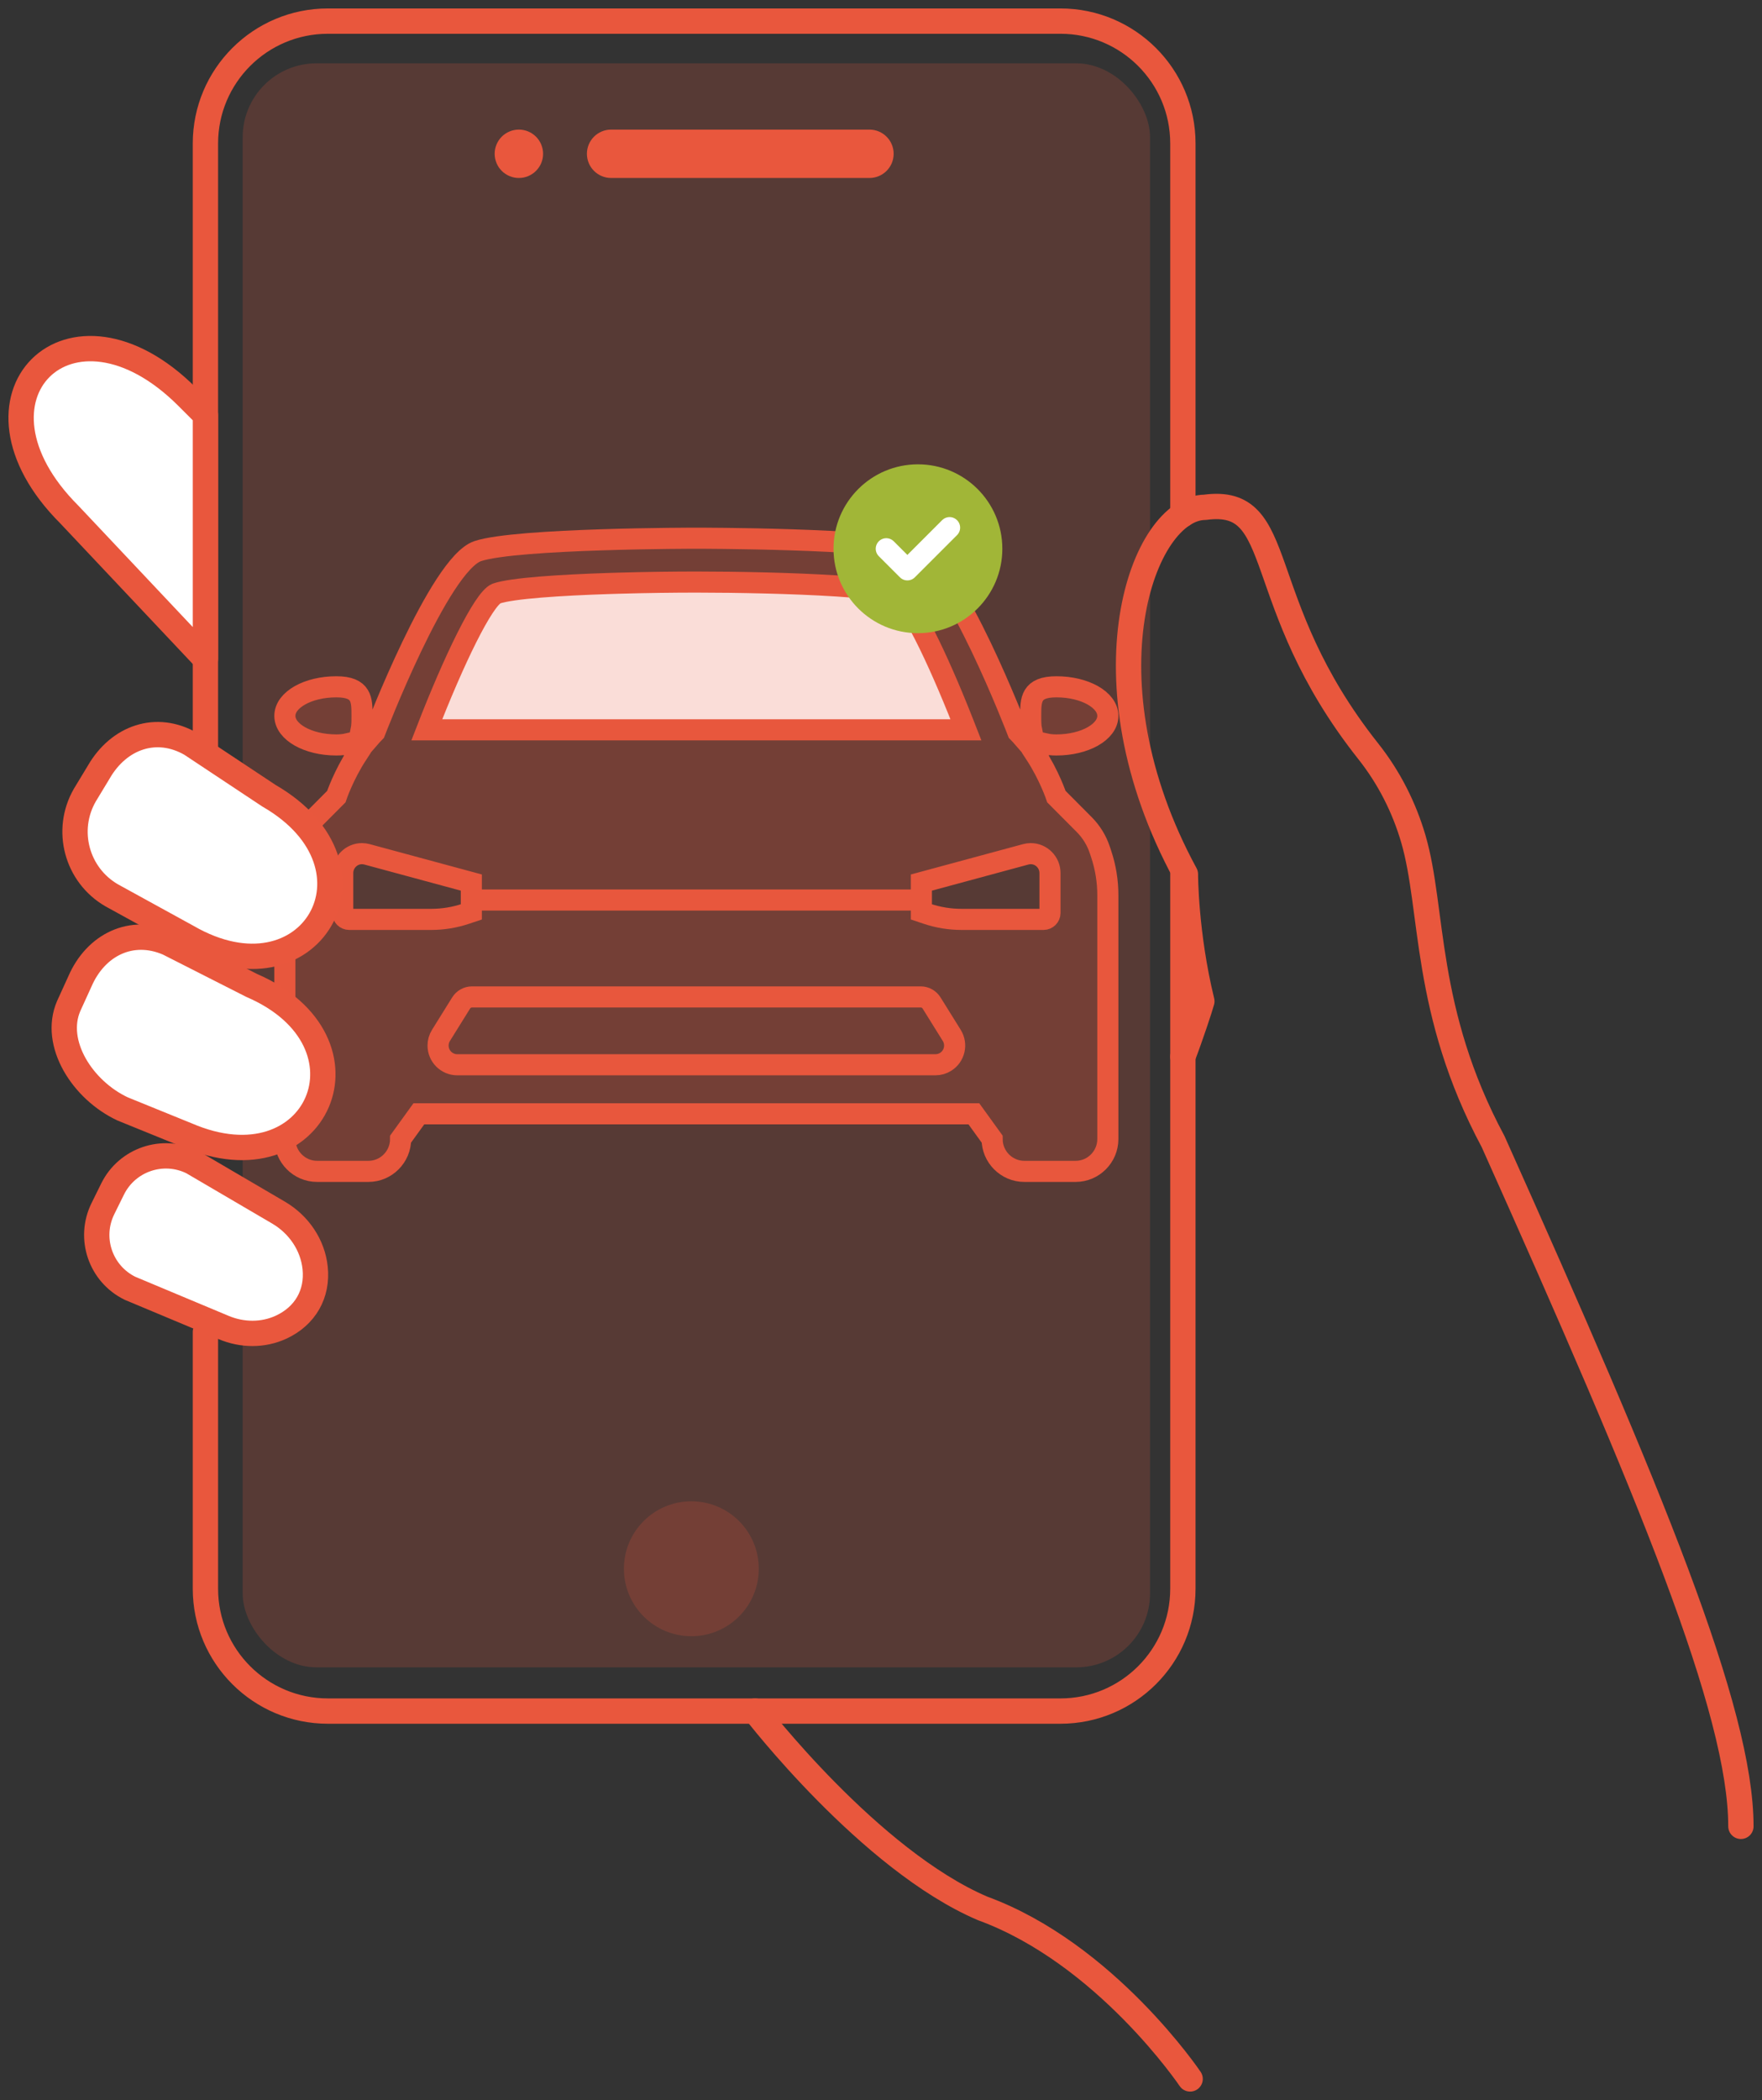
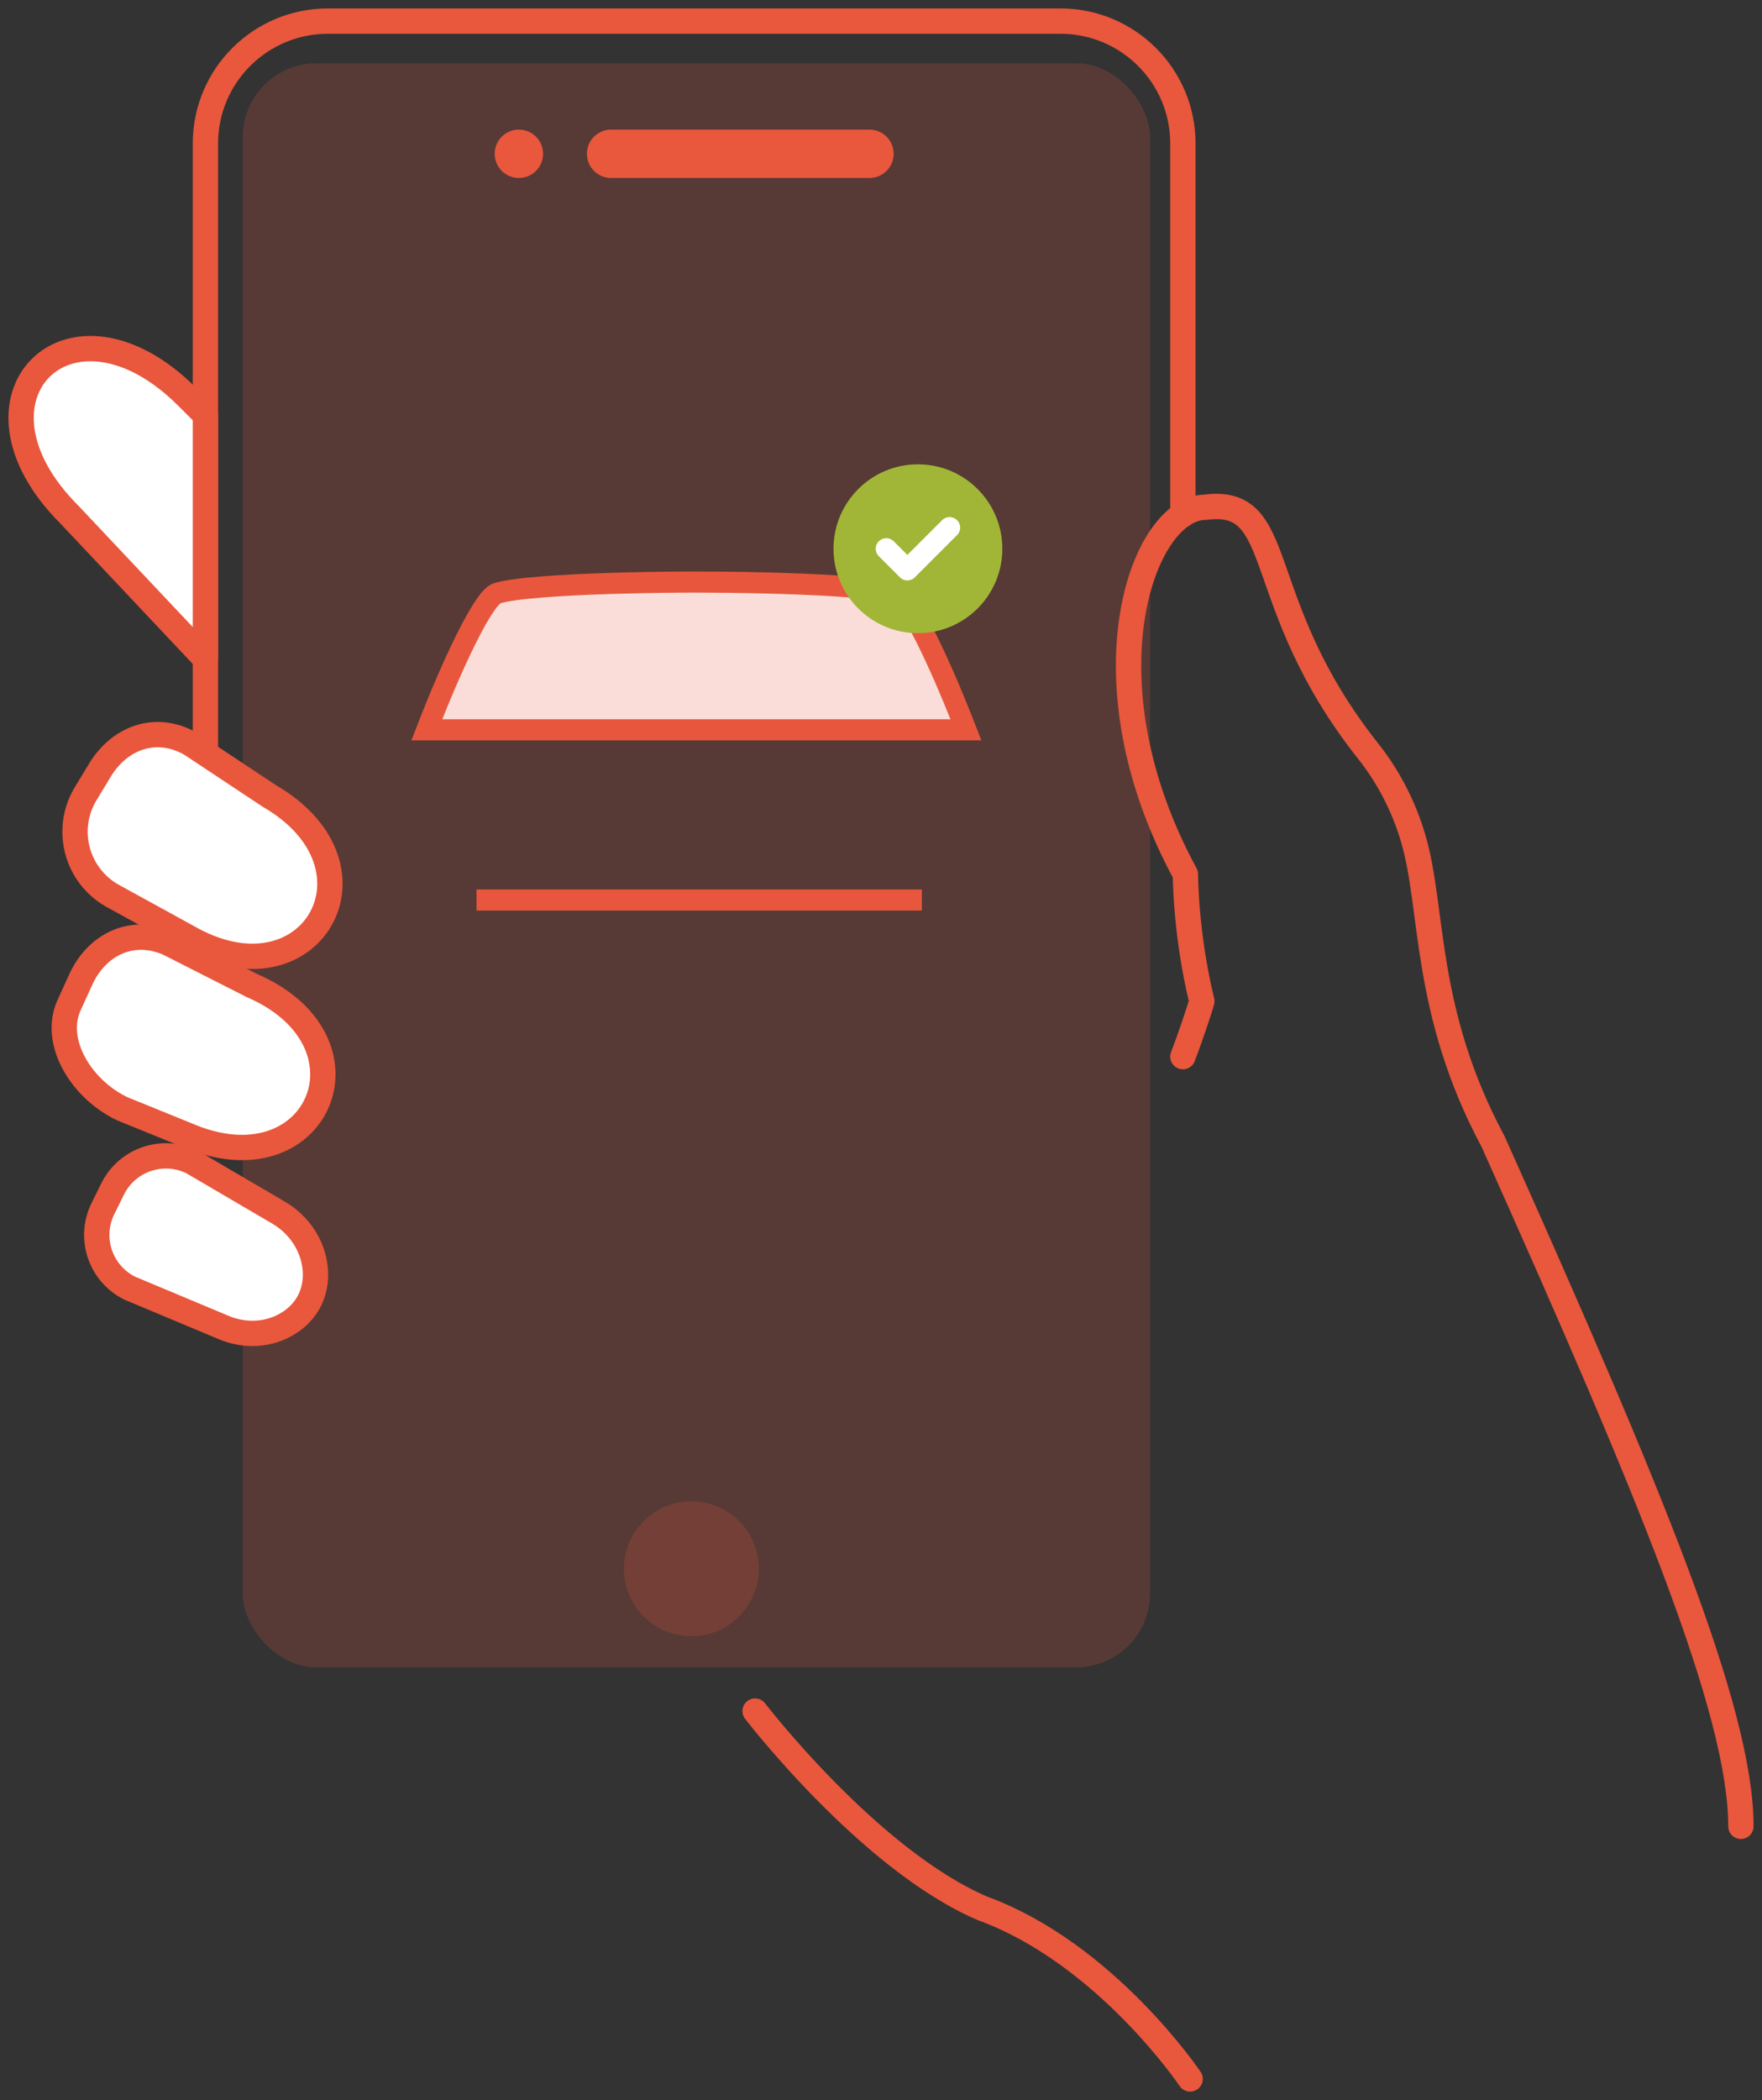
<svg xmlns="http://www.w3.org/2000/svg" width="167px" height="199px" viewBox="0 0 167 199" version="1.1">
  <rect x="0" y="0" width="167" height="199" fill="#333333" stroke="none" />
  <title>D8EEB0FE-DB6B-408D-A384-AEBB2F4CFC75</title>
  <g id="VIPR---Mobile" stroke="none" stroke-width="1" fill="none" fill-rule="evenodd">
    <g id="Visuals" transform="translate(-92, -49)">
      <g id="visual-front" transform="translate(94, 51)">
        <g id="Group-Copy" transform="translate(25, 49)" stroke="#E9573D" stroke-width="2">
-           <path d="M60.328,32.632 L70.212,29.958 C70.372,29.915 70.535,29.893 70.695,29.893 C71.699,29.893 72.516,30.718 72.516,31.732 L72.516,35.51 C72.516,35.848 72.242,36.122 71.906,36.122 L64.134,36.122 C63.019,36.122 61.916,35.943 60.858,35.588 L60.328,35.411 L60.328,32.632 Z M17.142,35.588 C16.084,35.943 14.981,36.122 13.866,36.122 L6.094,36.122 C5.758,36.122 5.484,35.848 5.484,35.51 L5.484,31.732 C5.484,30.718 6.302,29.893 7.305,29.893 C7.465,29.893 7.628,29.915 7.788,29.958 L17.672,32.632 L17.672,35.411 L17.142,35.588 Z M77.236,29.534 C76.937,28.633 76.433,27.814 75.764,27.141 L73.125,24.49 C73.125,24.49 72.458,22.484 71.127,20.449 L72.085,19.487 C72.371,19.553 72.71,19.592 73.125,19.592 C75.817,19.592 78,18.358 78,16.837 C78,15.315 75.817,14.082 73.125,14.082 C70.688,14.082 70.688,15.315 70.688,16.837 C70.688,17.335 70.689,17.802 70.775,18.205 L70.018,18.966 C69.841,18.761 69.66,18.56 69.469,18.367 C69.469,18.367 63.375,2.449 59.719,1.224 C56.062,0 39,0 39,0 C39,0 21.938,0 18.281,1.224 C14.625,2.449 8.531,18.367 8.531,18.367 C8.34,18.56 8.159,18.761 7.982,18.966 L7.225,18.205 C7.311,17.802 7.312,17.335 7.312,16.837 C7.312,15.315 7.312,14.082 4.875,14.082 C2.183,14.082 0,15.315 0,16.837 C0,18.358 2.183,19.592 4.875,19.592 C5.29,19.592 5.629,19.553 5.915,19.487 L6.873,20.449 C5.542,22.484 4.875,24.49 4.875,24.49 L2.236,27.141 C1.567,27.814 1.063,28.633 0.764,29.534 L0.625,29.952 C0.211,31.2 0,32.508 0,33.824 L0,39.796 L0,50.161 L0,56.939 C0,58.622 1.371,60 3.047,60 L7.922,60 C9.598,60 10.969,58.622 10.969,56.939 L12.698,54.545 L65.302,54.545 L67.031,56.939 C67.031,58.622 68.402,60 70.078,60 L74.953,60 C76.629,60 78,58.622 78,56.939 L78,50.161 L78,39.796 L78,33.824 C78,32.508 77.789,31.2 77.375,29.952 L77.236,29.534 Z" id="Stroke-1" fill-opacity="0.197" fill="#E9573D" />
-           <path d="M14.795,47.114 L16.705,44.045 L16.705,44.045 C16.927,43.687 17.318,43.469 17.738,43.469 L60.262,43.469 C60.682,43.469 61.073,43.687 61.295,44.045 L63.205,47.114 C63.736,47.969 63.475,49.092 62.621,49.623 C62.332,49.803 61.999,49.898 61.659,49.898 L16.341,49.898 C15.336,49.898 14.52,49.083 14.52,48.077 C14.52,47.737 14.615,47.403 14.795,47.114 Z" id="Path" />
          <line x1="18.164" y1="34.286" x2="60.37" y2="34.286" id="Path-4" />
        </g>
        <path d="M64,53.156 C65.883,53.156 68.188,53.182 70.546,53.241 L71.379,53.264 L71.379,53.264 L72.213,53.289 C76.935,53.442 81.511,53.739 82.965,54.249 C84.162,54.772 86.806,60.188 89.265,66.432 L89.548,67.156 L38.452,67.156 C40.991,60.604 43.799,54.778 45.039,54.247 C46.501,53.739 51.076,53.442 55.794,53.289 L56.627,53.264 C59.268,53.188 61.898,53.156 64,53.156 Z" id="Fill-1" stroke="#E9573D" stroke-width="2" fill="#FFFFFF" />
        <rect id="Rectangle" fill="#E9573D" opacity="0.2" x="21" y="4" width="86" height="152" rx="7" />
        <g id="Assets/Progress/Done" transform="translate(77, 42)">
          <circle id="Oval" fill="#A1B637" cx="8" cy="8" r="8" />
          <g id="Assets/Icons/16/Check">
            <rect id="Backgound" x="0" y="0" width="16" height="16" />
            <polyline id="Path" stroke="#FFFFFF" stroke-width="2" stroke-linecap="round" stroke-linejoin="round" points="11 6 7 10 5 8" />
          </g>
        </g>
        <g id="Hand" transform="translate(81.5, 97.5) rotate(-360) translate(-81.5, -97.5) translate(0, 0)">
          <path d="M17.47,68.984 L17.47,11.595 C17.47,5.191 22.667,0 29.078,0 L98.505,0 C104.915,0 110.112,5.191 110.112,11.595 L110.112,46.763 L110.112,11.595 C110.112,5.191 104.915,0 98.505,0 L29.078,0 C22.667,0 17.47,5.191 17.47,11.595 L17.47,68.984 Z" id="Fill-1" fill="#FFFFFF" />
          <path d="M17.47,68.984 L17.47,11.595 C17.47,5.191 22.667,0 29.078,0 L98.505,0 C104.915,0 110.112,5.191 110.112,11.595 L110.112,46.763 L110.112,11.595 C110.112,5.191 104.915,0 98.505,0 L29.078,0 C22.667,0 17.47,5.191 17.47,11.595 L17.47,68.984 Z" id="Stroke-3" stroke="#E9573D" stroke-width="2.4" stroke-linecap="round" stroke-linejoin="round" />
          <path d="M17.47,124.215 L17.47,148.549 C17.47,154.952 22.667,160.143 29.078,160.143 L98.505,160.143 C104.915,160.143 110.112,154.952 110.112,148.549 L110.112,80.841 L110.112,148.549 C110.112,154.952 104.915,160.143 98.505,160.143 L29.078,160.143 C22.667,160.143 17.47,154.952 17.47,148.549 L17.47,124.215 Z" id="Fill-5" fill="#FFFFFF" />
-           <path d="M17.47,124.215 L17.47,148.549 C17.47,154.952 22.667,160.143 29.078,160.143 L98.505,160.143 C104.915,160.143 110.112,154.952 110.112,148.549 L110.112,80.841 L110.112,148.549 C110.112,154.952 104.915,160.143 98.505,160.143 L29.078,160.143 C22.667,160.143 17.47,154.952 17.47,148.549 L17.47,124.215 Z" id="Stroke-7" stroke="#E9573D" stroke-width="2.4" stroke-linecap="round" stroke-linejoin="round" />
          <ellipse id="Oval" fill="#E9573D" opacity="0.2" cx="63.525" cy="146.656" rx="6.392" ry="6.393" />
          <path d="M80.404,14.866 L55.922,14.866 C54.654,14.866 53.627,13.839 53.627,12.573 C53.627,11.307 54.654,10.281 55.922,10.281 L80.404,10.281 C81.672,10.281 82.699,11.307 82.699,12.573 C82.699,13.839 81.672,14.866 80.404,14.866" id="Fill-9" fill="#E9573D" />
          <path d="M47.178,14.865 C47.03,14.865 46.879,14.852 46.732,14.822 C46.584,14.793 46.44,14.747 46.302,14.691 C46.161,14.632 46.03,14.564 45.905,14.478 C45.777,14.397 45.663,14.302 45.555,14.193 C45.45,14.089 45.355,13.971 45.269,13.846 C45.187,13.722 45.115,13.588 45.059,13.45 C45.004,13.312 44.958,13.168 44.928,13.021 C44.899,12.874 44.882,12.723 44.882,12.572 C44.882,11.97 45.128,11.377 45.555,10.951 C45.981,10.526 46.574,10.28 47.178,10.28 C47.784,10.28 48.374,10.526 48.8,10.951 C49.23,11.38 49.473,11.97 49.473,12.572 C49.473,12.723 49.46,12.874 49.43,13.021 C49.401,13.168 49.355,13.312 49.299,13.45 C49.24,13.588 49.171,13.722 49.086,13.846 C49.004,13.971 48.905,14.089 48.8,14.193 C48.696,14.302 48.578,14.397 48.453,14.478 C48.328,14.564 48.194,14.632 48.056,14.691 C47.918,14.747 47.774,14.793 47.627,14.822 C47.479,14.852 47.328,14.865 47.178,14.865" id="Fill-11" fill="#E9573D" />
          <path d="M15.765,86.786 L8.598,82.849 C5.263,80.926 4.121,76.667 6.046,73.336 L7.37,71.148 C9.265,67.869 12.814,66.605 16.097,68.498 L23.497,73.408 C35.145,80.125 27.412,93.503 15.765,86.786 Z" id="Stroke-13" stroke="#E9573D" stroke-width="2.4" fill="#FFFFFF" stroke-linecap="round" stroke-linejoin="round" />
          <path d="M15.726,105.563 L9.631,103.086 C5.815,101.306 2.985,96.862 4.511,93.331 L5.572,91.004 C7.073,87.527 10.452,85.86 13.932,87.36 L21.852,91.38 C34.202,96.702 28.076,110.885 15.726,105.563 Z" id="Stroke-15" stroke="#E9573D" stroke-width="2.4" fill="#FFFFFF" stroke-linecap="round" stroke-linejoin="round" />
          <path d="M19.213,123.802 L10.317,120.077 C7.525,118.704 6.376,115.33 7.75,112.541 L8.67,110.676 C10.044,107.887 13.422,106.739 16.214,108.112 L24.4,112.908 C26.308,114.026 27.641,115.958 27.869,118.155 C28.124,120.622 26.925,122.703 24.652,123.759 C22.94,124.555 20.956,124.531 19.213,123.802 Z" id="Stroke-17" stroke="#E9573D" stroke-width="2.4" fill="#FFFFFF" stroke-linecap="round" stroke-linejoin="round" />
          <path d="M17.47,37.328 L15.744,35.604 C4.659,24.531 -6.511,35.688 4.574,46.761 L17.47,60.442 L17.47,37.328 Z" id="Stroke-19" stroke="#E9573D" stroke-width="2.4" fill="#FFFFFF" stroke-linecap="round" stroke-linejoin="round" />
          <path d="M110.112,98.128 C110.804,96.338 111.769,93.429 111.91,92.883 C110.345,86.473 110.351,80.841 110.351,80.841 C100.307,62.333 106.309,46.12 112.208,46.072 C120.142,45.006 116.4,54.961 127.684,69.195 C129.635,71.656 131.075,74.481 131.955,77.495 C133.915,84.203 132.872,93.789 139.519,106.189 C154.43,139.482 163,160.143 163,171.065 C163,160.143 154.43,139.482 139.519,106.189 C132.872,93.789 133.915,84.203 131.955,77.495 C131.075,74.481 129.635,71.656 127.684,69.195 C116.4,54.961 120.142,45.006 112.208,46.072 C106.309,46.12 100.307,62.333 110.351,80.841 C110.351,80.841 110.345,86.473 111.91,92.883 C111.769,93.429 110.804,96.338 110.112,98.128 Z" id="Stroke-21" stroke="#E9573D" stroke-width="2.4" stroke-linecap="round" stroke-linejoin="round" />
-           <path d="M110.798,195 C110.798,195 102.801,183.116 91.134,178.843 C80.417,174.27 69.566,160.143 69.566,160.143 C69.566,160.143 80.417,174.27 91.134,178.843 C102.801,183.116 110.798,195 110.798,195" id="Fill-23" fill="#FFFFFF" />
          <path d="M110.798,195 C110.798,195 102.801,183.116 91.134,178.843 C80.417,174.27 69.566,160.143 69.566,160.143 C69.566,160.143 80.417,174.27 91.134,178.843 C102.801,183.116 110.798,195 110.798,195 Z" id="Stroke-25" stroke="#E9573D" stroke-width="2.4" stroke-linecap="round" stroke-linejoin="round" />
        </g>
      </g>
    </g>
  </g>
</svg>